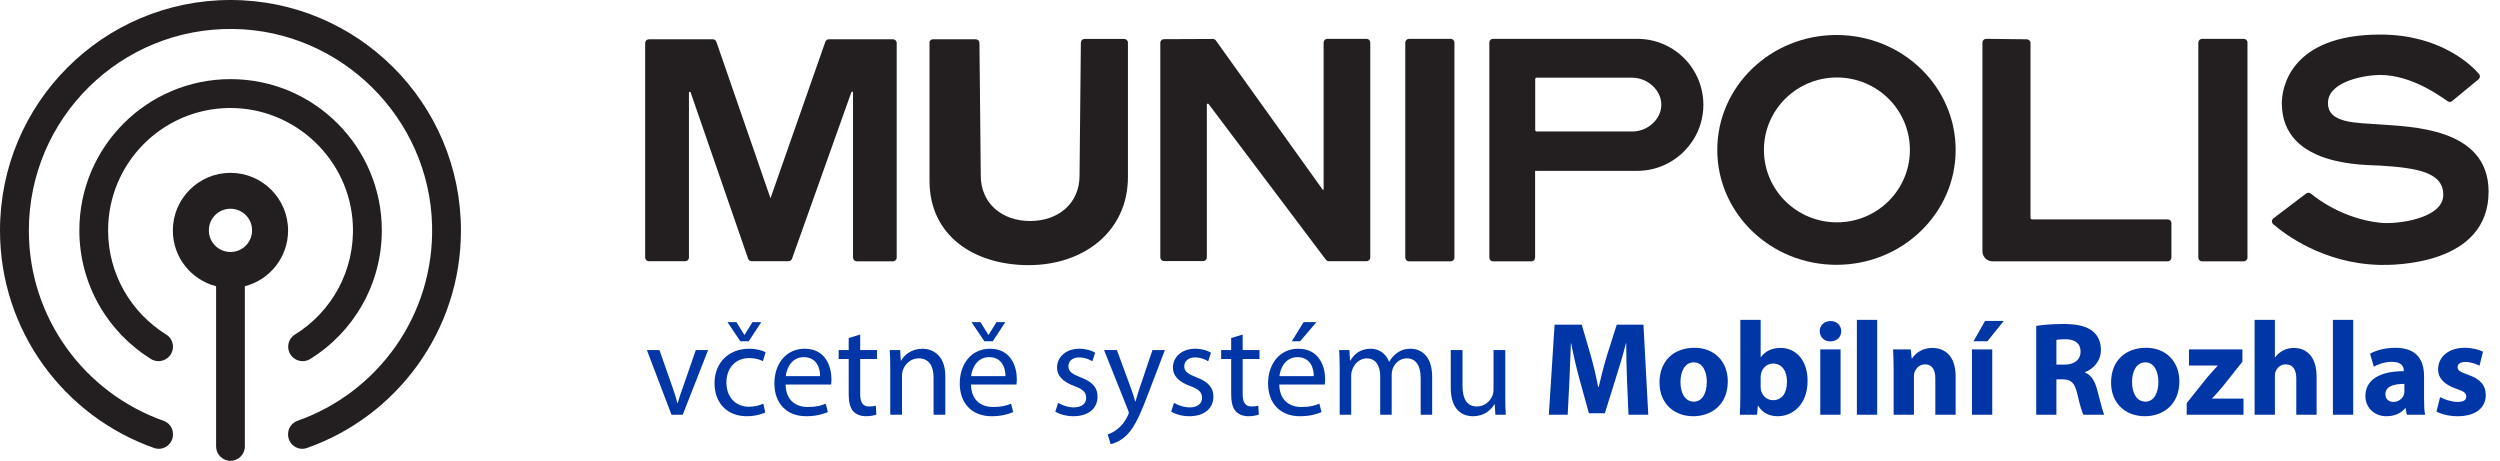
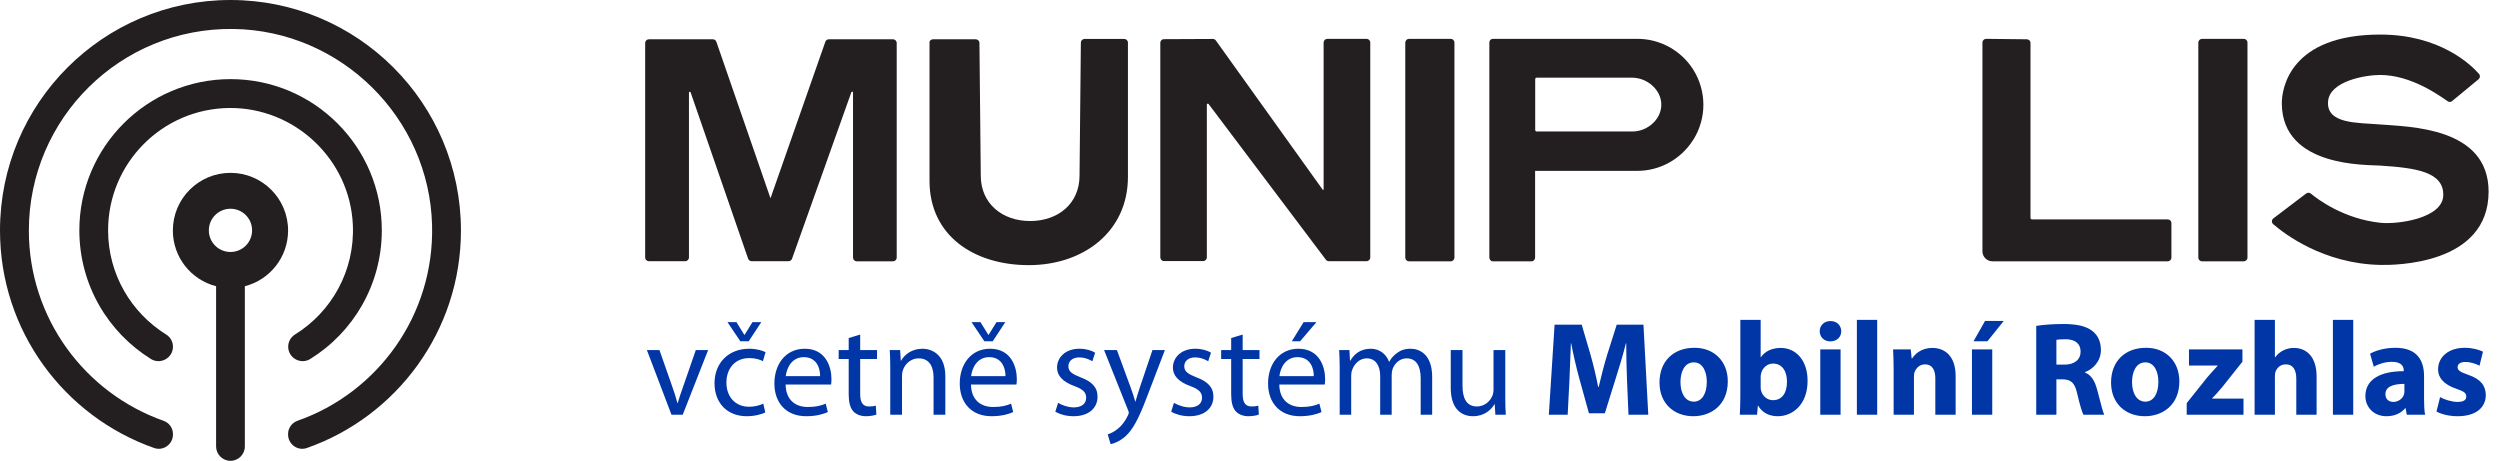
<svg xmlns="http://www.w3.org/2000/svg" width="217px" height="40px" viewBox="0 0 217 40" version="1.1">
  <title>munipolis_mr_black</title>
  <g id="Page-1" stroke="none" stroke-width="1" fill="none" fill-rule="evenodd">
    <g id="munipolis_mr_black" fill-rule="nonzero">
      <g id="Group-3" transform="translate(56, 3)">
        <g id="Group-2" fill="#231F20">
          <path d="M0,19.357 L0,0.734 C0,0.553 0.143,0.41 0.324,0.41 L5.878,0.41 C6.011,0.41 6.135,0.495 6.182,0.629 L10.869,14.184 C10.869,14.194 10.879,14.194 10.888,14.184 L15.642,0.619 C15.689,0.495 15.804,0.41 15.947,0.41 L21.51,0.41 C21.691,0.41 21.834,0.553 21.834,0.734 L21.834,19.357 C21.834,19.538 21.691,19.681 21.51,19.681 L18.366,19.681 C18.185,19.681 18.042,19.538 18.042,19.357 L18.042,5.03 C18.042,4.944 17.928,4.925 17.899,5.001 L12.746,19.462 C12.698,19.586 12.584,19.671 12.441,19.671 L9.24,19.671 C9.107,19.671 8.983,19.586 8.935,19.452 L3.944,5.011 C3.915,4.935 3.801,4.954 3.801,5.039 L3.801,19.347 C3.801,19.528 3.658,19.671 3.477,19.671 L0.324,19.671 C0.143,19.671 0,19.528 0,19.357 Z" id="Path" />
          <path d="M24.977,0.41 L28.693,0.41 C28.874,0.41 29.016,0.553 29.016,0.734 L29.131,12.241 C29.131,14.67 30.988,16.185 33.417,16.185 L33.417,16.185 C35.847,16.185 37.704,14.67 37.704,12.241 L37.819,0.705 C37.819,0.524 37.961,0.381 38.142,0.381 L41.581,0.381 C41.762,0.381 41.905,0.524 41.905,0.705 L41.905,12.355 C41.905,17.109 38.047,20.014 33.294,20.014 L33.294,20.014 C28.54,20.014 24.682,17.452 24.682,12.698 L24.682,0.734 C24.653,0.553 24.806,0.41 24.977,0.41 Z" id="Path" />
          <path d="M44.715,0.714 L44.715,19.338 C44.715,19.519 44.858,19.662 45.039,19.662 L48.431,19.662 C48.612,19.662 48.754,19.519 48.754,19.338 L48.754,6.078 C48.754,6.001 48.859,5.963 48.907,6.03 L59.09,19.548 C59.147,19.624 59.243,19.671 59.347,19.671 L62.615,19.671 C62.796,19.671 62.939,19.528 62.939,19.347 L62.939,0.695 C62.939,0.514 62.796,0.372 62.615,0.372 L59.214,0.372 C59.033,0.372 58.89,0.514 58.89,0.695 L58.89,13.441 C58.89,13.479 58.833,13.498 58.814,13.47 L49.536,0.514 C49.478,0.429 49.374,0.381 49.278,0.381 L45.058,0.4 C44.858,0.391 44.715,0.533 44.715,0.714 Z" id="Path" />
          <path d="M66.302,0.372 L69.921,0.372 C70.102,0.372 70.245,0.514 70.245,0.695 L70.245,19.357 C70.245,19.538 70.102,19.681 69.921,19.681 L66.302,19.681 C66.121,19.681 65.978,19.538 65.978,19.357 L65.978,0.695 C65.987,0.514 66.13,0.372 66.302,0.372 Z" id="Path" />
          <path d="M135.137,0.372 L138.757,0.372 C138.938,0.372 139.081,0.514 139.081,0.695 L139.081,19.357 C139.081,19.538 138.938,19.681 138.757,19.681 L135.137,19.681 C134.956,19.681 134.813,19.538 134.813,19.357 L134.813,0.695 C134.823,0.514 134.965,0.372 135.137,0.372 Z" id="Path" />
          <path d="M120.248,0.734 L120.248,15.918 C120.248,15.985 120.305,16.042 120.372,16.042 L132.155,16.042 C132.336,16.042 132.479,16.185 132.479,16.366 L132.479,19.357 C132.479,19.538 132.336,19.681 132.155,19.681 L116.942,19.681 C116.466,19.681 116.075,19.29 116.075,18.814 L116.075,0.695 C116.075,0.514 116.218,0.372 116.399,0.372 L119.924,0.41 C120.105,0.41 120.248,0.553 120.248,0.734 Z" id="Path" />
-           <path d="M103.406,0.038 C97.69,0.038 93.06,4.506 93.06,10.012 C93.06,15.518 97.69,19.986 103.406,19.986 C109.121,19.986 113.751,15.518 113.751,10.012 C113.751,4.506 109.121,0.038 103.406,0.038 Z M103.444,16.299 C99.948,16.299 97.109,13.489 97.109,10.012 C97.109,6.535 99.948,3.725 103.444,3.725 C106.94,3.725 109.779,6.535 109.779,10.012 C109.779,13.489 106.949,16.299 103.444,16.299 Z" id="Shape" />
          <path d="M90.965,3.029 L90.965,3.029 C89.917,1.381 88.097,0.372 86.135,0.372 L76.961,0.372 L75.266,0.372 L73.57,0.372 C73.408,0.372 73.275,0.514 73.275,0.695 L73.275,19.357 C73.275,19.538 73.408,19.681 73.57,19.681 L76.952,19.681 C77.114,19.681 77.247,19.538 77.247,19.357 L77.247,11.831 L86.116,11.831 C88.078,11.831 89.898,10.822 90.955,9.164 L90.965,9.155 C92.155,7.278 92.146,4.896 90.965,3.029 Z M88.202,6.087 C88.202,7.373 86.992,8.412 85.706,8.412 L77.38,8.412 C77.314,8.412 77.256,8.354 77.256,8.288 L77.256,3.868 C77.256,3.801 77.314,3.744 77.38,3.744 L85.706,3.744 C86.992,3.763 88.202,4.801 88.202,6.087 L88.202,6.087 Z" id="Shape" />
          <path d="M150.607,0 C142.853,0 142.043,4.582 142.062,6.011 C142.12,11.555 149.464,11.288 150.607,11.374 C153.665,11.574 156.132,11.898 156.075,13.965 C156.018,15.966 152.093,16.499 150.607,16.337 C147.445,15.994 145.216,14.327 144.577,13.803 C144.463,13.708 144.301,13.708 144.177,13.794 L141.329,15.956 C141.167,16.08 141.157,16.318 141.31,16.452 C142.272,17.29 145.654,19.89 150.598,19.995 C151.855,20.024 160.01,19.995 160.01,13.632 C160.01,8.04 153.16,8.011 150.598,7.802 C148.654,7.64 145.94,7.783 146.073,5.82 C146.197,4.03 149.331,3.506 150.598,3.506 C153.294,3.515 155.713,5.277 156.466,5.792 C156.59,5.878 156.752,5.868 156.856,5.763 L159.152,3.868 C159.276,3.753 159.295,3.553 159.181,3.42 C158.495,2.629 155.789,0 150.607,0 Z" id="Path" />
        </g>
        <path d="M3.26,33 L5.464,27.386 L4.396,27.386 L3.306,30.529 C3.12,31.051 2.958,31.515 2.83,31.979 L2.796,31.979 C2.68,31.515 2.529,31.051 2.343,30.529 L1.241,27.386 L0.151,27.386 L2.285,33 L3.26,33 Z M8.99,26.62 L10.08,24.961 L9.315,24.961 L8.63,26.063 L8.607,26.063 L7.923,24.961 L7.146,24.961 L8.259,26.62 L8.99,26.62 Z M8.816,33.128 C9.57,33.128 10.162,32.93 10.428,32.803 L10.254,32.037 C9.964,32.165 9.582,32.304 9.002,32.304 C7.888,32.304 7.053,31.504 7.053,30.204 C7.053,29.044 7.749,28.082 9.036,28.082 C9.593,28.082 9.976,28.221 10.22,28.348 L10.452,27.571 C10.173,27.42 9.64,27.27 9.036,27.27 C7.204,27.27 6.02,28.534 6.02,30.262 C6.02,31.979 7.122,33.128 8.816,33.128 Z M13.978,33.128 C14.871,33.128 15.498,32.93 15.857,32.768 L15.672,32.037 C15.3,32.2 14.848,32.327 14.117,32.327 C13.085,32.327 12.215,31.759 12.192,30.378 L16.136,30.378 C16.159,30.262 16.17,30.112 16.17,29.903 C16.17,28.87 15.695,27.27 13.85,27.27 C12.215,27.27 11.217,28.592 11.217,30.286 C11.217,31.979 12.25,33.128 13.978,33.128 Z M15.184,29.648 L12.203,29.648 C12.284,28.94 12.725,28 13.769,28 C14.918,28 15.196,29.01 15.184,29.648 Z M19.163,33.128 C19.558,33.128 19.871,33.058 20.068,32.988 L20.022,32.211 C19.871,32.258 19.708,32.281 19.43,32.281 C18.862,32.281 18.664,31.886 18.664,31.19 L18.664,28.163 L20.126,28.163 L20.126,27.386 L18.664,27.386 L18.664,26.04 L17.667,26.342 L17.667,27.386 L16.797,27.386 L16.797,28.163 L17.667,28.163 L17.667,31.225 C17.667,31.886 17.783,32.385 18.061,32.698 C18.305,32.965 18.688,33.128 19.163,33.128 Z M22.295,33 L22.295,29.624 C22.295,29.45 22.318,29.276 22.365,29.149 C22.55,28.58 23.072,28.105 23.734,28.105 C24.696,28.105 25.033,28.859 25.033,29.764 L25.033,33 L26.054,33 L26.054,29.659 C26.054,27.734 24.847,27.27 24.07,27.27 C23.142,27.27 22.492,27.792 22.214,28.314 L22.191,28.314 L22.133,27.386 L21.228,27.386 C21.263,27.85 21.274,28.314 21.274,28.905 L21.274,33 L22.295,33 Z M30.172,26.62 L31.262,24.961 L30.496,24.961 L29.812,26.063 L29.789,26.063 L29.104,24.961 L28.327,24.961 L29.441,26.62 L30.172,26.62 Z M30.067,33.128 C30.96,33.128 31.587,32.93 31.946,32.768 L31.761,32.037 C31.39,32.2 30.937,32.327 30.206,32.327 C29.174,32.327 28.304,31.759 28.281,30.378 L32.225,30.378 C32.248,30.262 32.26,30.112 32.26,29.903 C32.26,28.87 31.784,27.27 29.94,27.27 C28.304,27.27 27.306,28.592 27.306,30.286 C27.306,31.979 28.339,33.128 30.067,33.128 Z M31.274,29.648 L28.292,29.648 C28.374,28.94 28.814,28 29.858,28 C31.007,28 31.285,29.01 31.274,29.648 Z M37.178,33.128 C38.489,33.128 39.266,32.432 39.266,31.434 C39.266,30.599 38.756,30.112 37.793,29.752 C37.062,29.462 36.737,29.253 36.737,28.789 C36.737,28.372 37.062,28.024 37.665,28.024 C38.187,28.024 38.593,28.221 38.814,28.36 L39.057,27.618 C38.756,27.42 38.257,27.27 37.688,27.27 C36.494,27.27 35.751,28.012 35.751,28.917 C35.751,29.59 36.227,30.135 37.248,30.506 C37.99,30.784 38.28,31.04 38.28,31.527 C38.28,32.002 37.932,32.362 37.201,32.362 C36.691,32.362 36.157,32.153 35.844,31.968 L35.6,32.733 C35.995,32.965 36.563,33.128 37.178,33.128 Z M40.403,35.552 C40.658,35.506 41.145,35.332 41.656,34.902 C42.352,34.288 42.85,33.313 43.581,31.388 L45.112,27.386 L44.034,27.386 L42.92,30.68 C42.781,31.086 42.665,31.515 42.56,31.852 L42.537,31.852 C42.444,31.515 42.305,31.074 42.166,30.703 L40.948,27.386 L39.834,27.386 L41.899,32.559 C41.957,32.687 41.98,32.768 41.98,32.826 C41.98,32.884 41.946,32.965 41.899,33.07 C41.656,33.592 41.319,33.986 41.041,34.206 C40.739,34.462 40.403,34.624 40.148,34.705 L40.403,35.552 Z M47.235,33.128 C48.546,33.128 49.323,32.432 49.323,31.434 C49.323,30.599 48.813,30.112 47.85,29.752 C47.119,29.462 46.794,29.253 46.794,28.789 C46.794,28.372 47.119,28.024 47.722,28.024 C48.244,28.024 48.65,28.221 48.871,28.36 L49.114,27.618 C48.813,27.42 48.314,27.27 47.746,27.27 C46.551,27.27 45.808,28.012 45.808,28.917 C45.808,29.59 46.284,30.135 47.305,30.506 C48.047,30.784 48.337,31.04 48.337,31.527 C48.337,32.002 47.989,32.362 47.258,32.362 C46.748,32.362 46.214,32.153 45.901,31.968 L45.658,32.733 C46.052,32.965 46.62,33.128 47.235,33.128 Z M52.362,33.128 C52.757,33.128 53.07,33.058 53.267,32.988 L53.221,32.211 C53.07,32.258 52.908,32.281 52.629,32.281 C52.061,32.281 51.864,31.886 51.864,31.19 L51.864,28.163 L53.325,28.163 L53.325,27.386 L51.864,27.386 L51.864,26.04 L50.866,26.342 L50.866,27.386 L49.996,27.386 L49.996,28.163 L50.866,28.163 L50.866,31.225 C50.866,31.886 50.982,32.385 51.26,32.698 C51.504,32.965 51.887,33.128 52.362,33.128 Z M56.852,26.62 L58.267,24.961 L57.153,24.961 L56.132,26.62 L56.852,26.62 Z M56.828,33.128 C57.722,33.128 58.348,32.93 58.708,32.768 L58.522,32.037 C58.151,32.2 57.698,32.327 56.968,32.327 C55.935,32.327 55.065,31.759 55.042,30.378 L58.986,30.378 C59.009,30.262 59.021,30.112 59.021,29.903 C59.021,28.87 58.545,27.27 56.701,27.27 C55.065,27.27 54.068,28.592 54.068,30.286 C54.068,31.979 55.1,33.128 56.828,33.128 Z M58.035,29.648 L55.054,29.648 C55.135,28.94 55.576,28 56.62,28 C57.768,28 58.046,29.01 58.035,29.648 Z M61.283,33 L61.283,29.624 C61.283,29.45 61.306,29.265 61.364,29.126 C61.526,28.615 62.002,28.105 62.628,28.105 C63.406,28.105 63.8,28.743 63.8,29.636 L63.8,33 L64.798,33 L64.798,29.532 C64.798,29.346 64.832,29.172 64.879,29.021 C65.064,28.534 65.505,28.105 66.097,28.105 C66.909,28.105 67.315,28.743 67.315,29.833 L67.315,33 L68.312,33 L68.312,29.706 C68.312,27.757 67.21,27.27 66.456,27.27 C65.923,27.27 65.563,27.409 65.227,27.664 C64.995,27.838 64.763,28.07 64.589,28.395 L64.566,28.395 C64.322,27.734 63.742,27.27 62.988,27.27 C62.048,27.27 61.526,27.768 61.213,28.302 L61.178,28.302 L61.132,27.386 L60.239,27.386 C60.262,27.85 60.285,28.314 60.285,28.905 L60.285,33 L61.283,33 Z M71.862,33.128 C72.86,33.128 73.463,32.536 73.718,32.084 L73.741,32.084 L73.799,33 L74.704,33 C74.669,32.559 74.658,32.049 74.658,31.457 L74.658,27.386 L73.637,27.386 L73.637,30.819 C73.637,31.016 73.602,31.202 73.544,31.341 C73.358,31.805 72.883,32.281 72.198,32.281 C71.282,32.281 70.946,31.55 70.946,30.483 L70.946,27.386 L69.925,27.386 L69.925,30.668 C69.925,32.629 70.98,33.128 71.862,33.128 Z M80.075,33 L80.226,30.03 C80.272,29.056 80.318,27.85 80.353,26.794 L80.376,26.794 C80.574,27.815 80.829,28.928 81.084,29.856 L81.919,32.872 L83.3,32.872 L84.251,29.822 C84.552,28.905 84.877,27.792 85.132,26.794 L85.156,26.794 C85.156,27.931 85.19,29.068 85.225,30.007 L85.353,33 L87.07,33 L86.652,25.182 L84.332,25.182 L83.508,27.78 C83.242,28.65 82.975,29.682 82.766,30.587 L82.72,30.587 C82.546,29.671 82.314,28.696 82.058,27.792 L81.293,25.182 L78.938,25.182 L78.439,33 L80.075,33 Z M90.979,33.128 C92.498,33.128 93.972,32.176 93.972,30.1 C93.972,28.383 92.812,27.188 91.083,27.188 C89.25,27.188 88.044,28.36 88.044,30.204 C88.044,32.037 89.32,33.128 90.979,33.128 Z M91.025,31.863 C90.271,31.863 89.865,31.132 89.865,30.158 C89.865,29.323 90.19,28.453 91.025,28.453 C91.826,28.453 92.15,29.311 92.15,30.146 C92.15,31.179 91.721,31.863 91.025,31.863 Z M98.31,33.128 C99.609,33.128 100.897,32.107 100.897,30.065 C100.908,28.325 99.922,27.2 98.565,27.2 C97.776,27.2 97.185,27.513 96.848,28 L96.825,28 L96.825,24.764 L95.062,24.764 L95.062,31.306 C95.062,31.944 95.039,32.629 95.016,33 L96.512,33 L96.582,32.211 L96.605,32.211 C96.999,32.884 97.649,33.128 98.31,33.128 Z M97.892,31.736 C97.382,31.736 96.976,31.364 96.86,30.9 C96.837,30.808 96.825,30.703 96.825,30.587 L96.825,29.752 C96.825,29.636 96.837,29.532 96.86,29.427 C96.976,28.917 97.417,28.557 97.892,28.557 C98.716,28.557 99.11,29.253 99.11,30.135 C99.11,31.156 98.646,31.736 97.892,31.736 Z M102.869,26.632 C103.46,26.632 103.82,26.237 103.82,25.75 C103.808,25.251 103.46,24.868 102.892,24.868 C102.324,24.868 101.952,25.251 101.952,25.75 C101.952,26.237 102.312,26.632 102.869,26.632 Z M103.762,33 L103.762,27.328 L101.999,27.328 L101.999,33 L103.762,33 Z M106.94,33 L106.94,24.764 L105.177,24.764 L105.177,33 L106.94,33 Z M110.13,33 L110.13,29.729 C110.13,29.566 110.142,29.404 110.188,29.288 C110.316,28.963 110.606,28.627 111.093,28.627 C111.731,28.627 111.986,29.126 111.986,29.856 L111.986,33 L113.75,33 L113.75,29.648 C113.75,27.977 112.88,27.2 111.72,27.2 C110.768,27.2 110.2,27.745 109.968,28.116 L109.933,28.116 L109.852,27.328 L108.321,27.328 C108.344,27.838 108.367,28.43 108.367,29.137 L108.367,33 L110.13,33 Z M116.51,26.62 L117.926,24.857 L116.302,24.857 L115.304,26.62 L116.51,26.62 Z M116.928,33 L116.928,27.328 L115.165,27.328 L115.165,33 L116.928,33 Z M122.496,33 L122.496,29.926 L123.018,29.926 C123.749,29.938 124.085,30.193 124.306,31.179 C124.526,32.142 124.723,32.768 124.839,33 L126.649,33 C126.53,32.763 126.362,32.082 126.177,31.368 L126.074,30.977 C126.057,30.913 126.04,30.848 126.022,30.784 C125.825,30.065 125.524,29.555 124.978,29.334 L124.978,29.3 C125.651,29.056 126.359,28.372 126.359,27.386 C126.359,26.666 126.104,26.11 125.628,25.738 C125.071,25.298 124.259,25.124 123.099,25.124 C122.148,25.124 121.313,25.193 120.744,25.286 L120.744,33 L122.496,33 Z M123.192,28.65 L122.496,28.65 L122.496,26.504 C122.624,26.469 122.867,26.446 123.296,26.446 C124.108,26.446 124.596,26.817 124.596,27.525 C124.596,28.209 124.074,28.65 123.192,28.65 Z M130.175,33.128 C131.695,33.128 133.168,32.176 133.168,30.1 C133.168,28.383 132.008,27.188 130.28,27.188 C128.447,27.188 127.24,28.36 127.24,30.204 C127.24,32.037 128.516,33.128 130.175,33.128 Z M130.222,31.863 C129.468,31.863 129.062,31.132 129.062,30.158 C129.062,29.323 129.386,28.453 130.222,28.453 C131.022,28.453 131.347,29.311 131.347,30.146 C131.347,31.179 130.918,31.863 130.222,31.863 Z M138.736,33 L138.736,31.596 L136.01,31.596 L136.01,31.573 C136.335,31.26 136.625,30.9 136.938,30.541 L138.643,28.395 L138.643,27.328 L134.003,27.328 L134.003,28.731 L136.486,28.731 L136.486,28.754 C136.172,29.091 135.917,29.381 135.592,29.752 L133.806,31.991 L133.806,33 L138.736,33 Z M141.462,33 L141.462,29.636 C141.462,29.508 141.474,29.358 141.52,29.253 C141.648,28.928 141.938,28.627 142.402,28.627 C143.063,28.627 143.318,29.137 143.318,29.88 L143.318,33 L145.081,33 L145.081,29.694 C145.081,27.977 144.223,27.2 143.098,27.2 C142.773,27.2 142.448,27.281 142.181,27.42 C141.903,27.56 141.671,27.757 141.485,28.012 L141.462,28.012 L141.462,24.764 L139.699,24.764 L139.699,33 L141.462,33 Z M148.26,33 L148.26,24.764 L146.496,24.764 L146.496,33 L148.26,33 Z M151.148,33.128 C151.821,33.128 152.401,32.884 152.772,32.432 L152.807,32.432 L152.911,33 L154.5,33 C154.431,32.687 154.408,32.165 154.408,31.631 L154.408,29.648 C154.408,28.302 153.816,27.188 151.925,27.188 C150.893,27.188 150.116,27.478 149.721,27.699 L150.046,28.836 C150.417,28.604 151.032,28.406 151.612,28.406 C152.482,28.406 152.644,28.836 152.644,29.149 L152.644,29.218 C150.638,29.218 149.315,29.914 149.315,31.388 C149.315,32.292 150,33.128 151.148,33.128 Z M151.751,31.886 C151.357,31.886 151.055,31.666 151.055,31.214 C151.055,30.541 151.774,30.32 152.702,30.32 L152.702,30.935 C152.702,31.04 152.691,31.144 152.668,31.237 C152.552,31.596 152.18,31.886 151.751,31.886 Z M157.319,33.128 C158.943,33.128 159.767,32.35 159.767,31.283 C159.755,30.46 159.314,29.903 158.236,29.532 C157.54,29.288 157.319,29.149 157.319,28.87 C157.319,28.592 157.563,28.418 157.992,28.418 C158.468,28.418 158.966,28.604 159.222,28.743 L159.523,27.525 C159.175,27.351 158.595,27.188 157.934,27.188 C156.53,27.188 155.626,27.989 155.626,29.056 C155.614,29.729 156.066,30.367 157.25,30.761 C157.899,30.982 158.073,31.121 158.073,31.422 C158.073,31.712 157.853,31.886 157.319,31.886 C156.797,31.886 156.124,31.666 155.8,31.469 L155.486,32.722 C155.916,32.954 156.577,33.128 157.319,33.128 Z" id="včetněsystémuMobilníRozhlas" fill="#0136A6" transform="translate(79.959, 30.158) rotate(-360) translate(-79.959, -30.158) " />
      </g>
      <g id="Group" fill="#231F20">
        <path d="M20.005,6.76868527e-15 C8.955,6.76868527e-15 0,8.955 0,20.005 C0,28.731 5.582,36.142 13.375,38.885 C14.175,39.171 15.023,38.562 15.013,37.704 C15.013,37.695 15.013,37.676 15.013,37.666 C15.013,37.152 14.68,36.694 14.194,36.523 C7.383,34.122 2.505,27.635 2.505,20.014 C2.505,10.26 10.479,2.372 20.271,2.515 C29.598,2.648 37.276,10.231 37.504,19.557 C37.704,27.378 32.77,34.084 25.825,36.523 C25.339,36.694 25.006,37.152 25.006,37.666 L25.006,37.704 C24.996,38.562 25.844,39.171 26.644,38.885 C34.427,36.151 40.01,28.731 40.01,20.014 C40.01,8.955 31.055,6.76868527e-15 20.005,6.76868527e-15 Z" id="Path" />
        <path d="M19.9,9.374 C25.578,9.317 30.36,13.822 30.626,19.49 C30.817,23.52 28.759,27.083 25.606,29.035 C25.235,29.264 25.015,29.664 25.015,30.093 C25.015,31.074 26.092,31.674 26.93,31.16 C30.664,28.845 33.141,24.711 33.141,19.995 C33.141,12.746 27.264,6.868 20.014,6.868 C12.765,6.868 6.887,12.746 6.887,19.995 C6.887,24.711 9.374,28.845 13.098,31.16 C13.937,31.674 15.013,31.074 15.013,30.093 C15.013,29.664 14.794,29.264 14.422,29.035 C11.403,27.159 9.383,23.815 9.383,19.995 C9.383,14.165 14.08,9.431 19.9,9.374 Z" id="Path" />
        <path d="M25.006,20.005 C25.006,17.242 22.767,15.004 20.005,15.004 C17.242,15.004 15.004,17.242 15.004,20.005 C15.004,22.339 16.594,24.291 18.757,24.844 L18.757,38.752 C18.757,39.438 19.319,40 20.005,40 C20.691,40 21.253,39.438 21.253,38.752 L21.253,24.844 C23.415,24.291 25.006,22.329 25.006,20.005 Z M20.005,21.872 C18.966,21.872 18.128,21.034 18.128,19.995 C18.128,18.957 18.966,18.119 20.005,18.119 C21.043,18.119 21.881,18.957 21.881,19.995 C21.881,21.034 21.043,21.872 20.005,21.872 Z" id="Shape" />
      </g>
    </g>
  </g>
</svg>